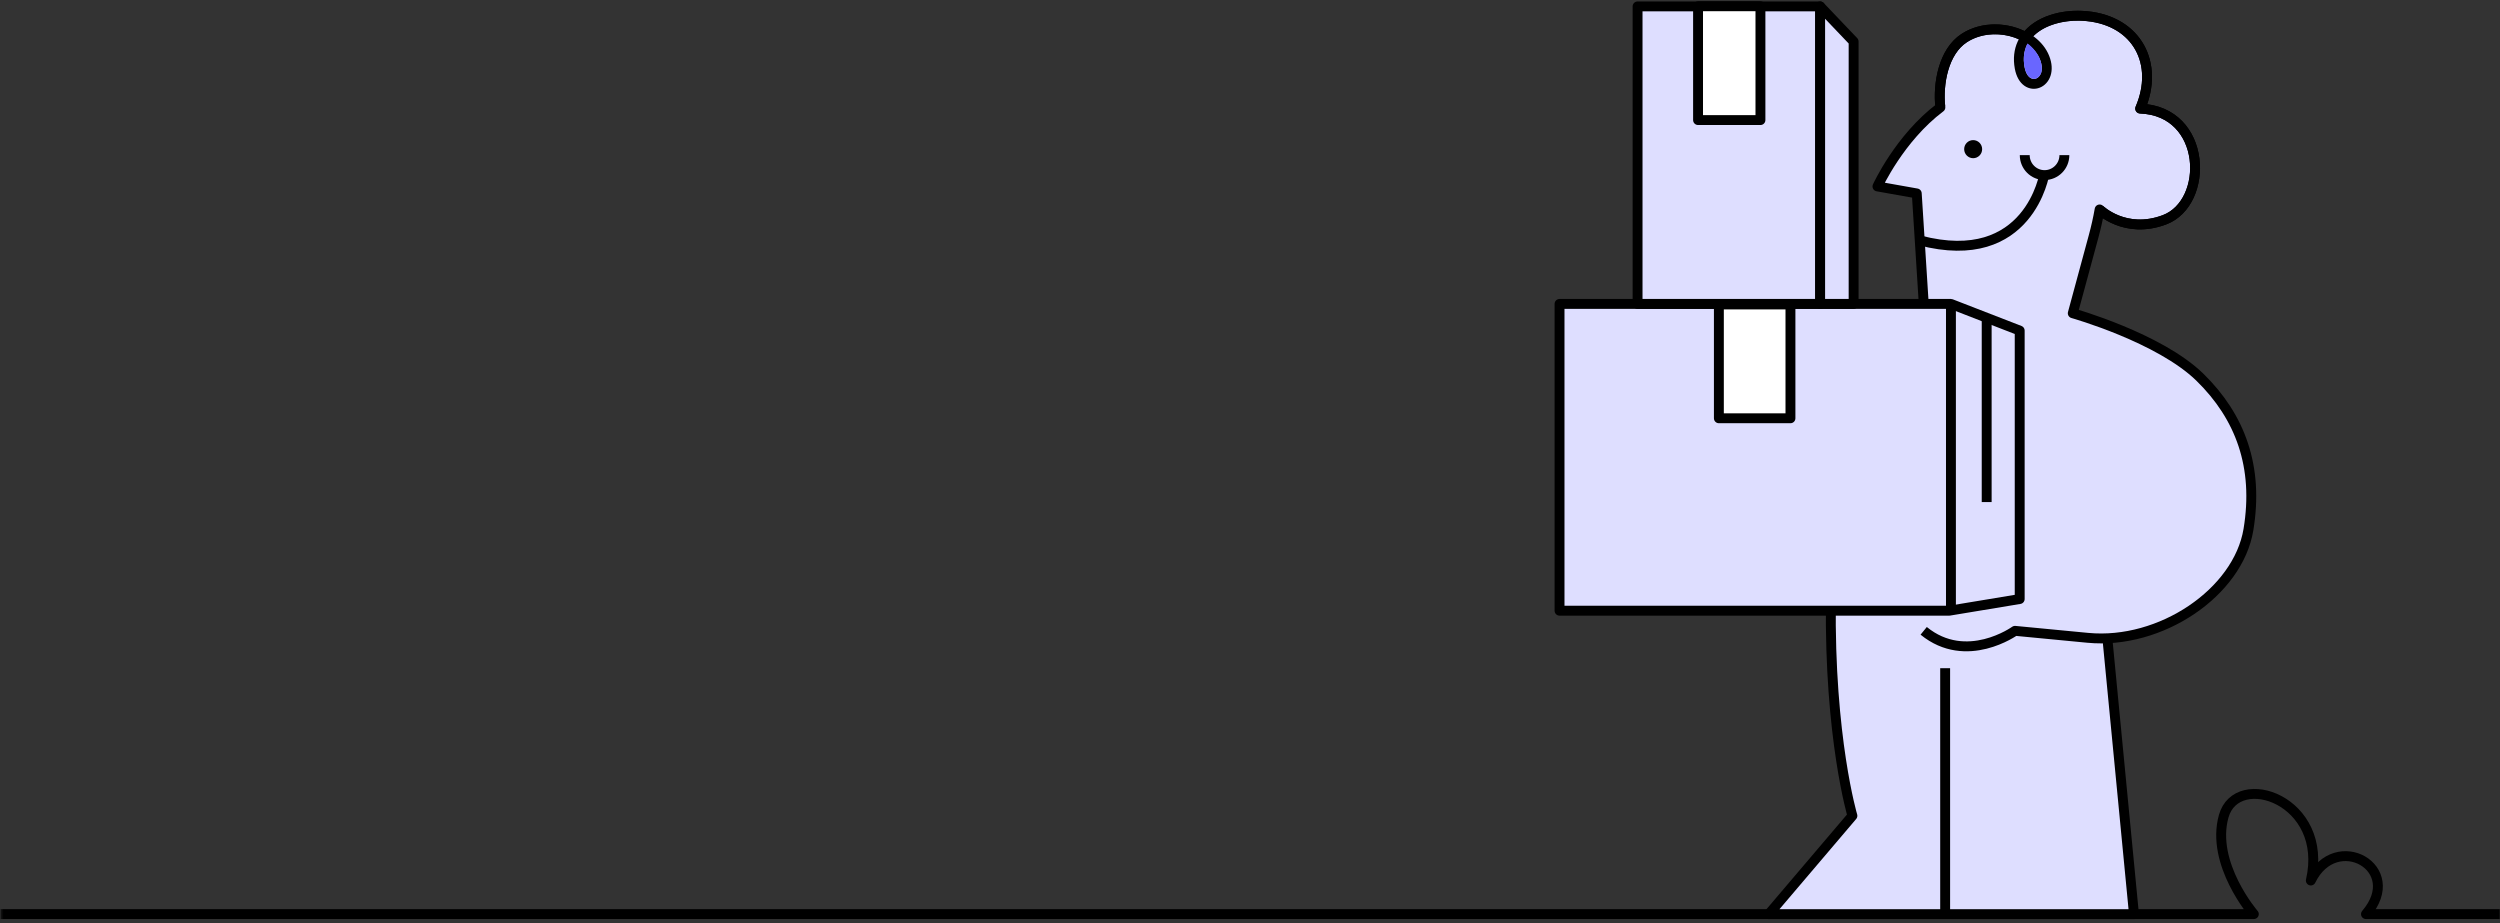
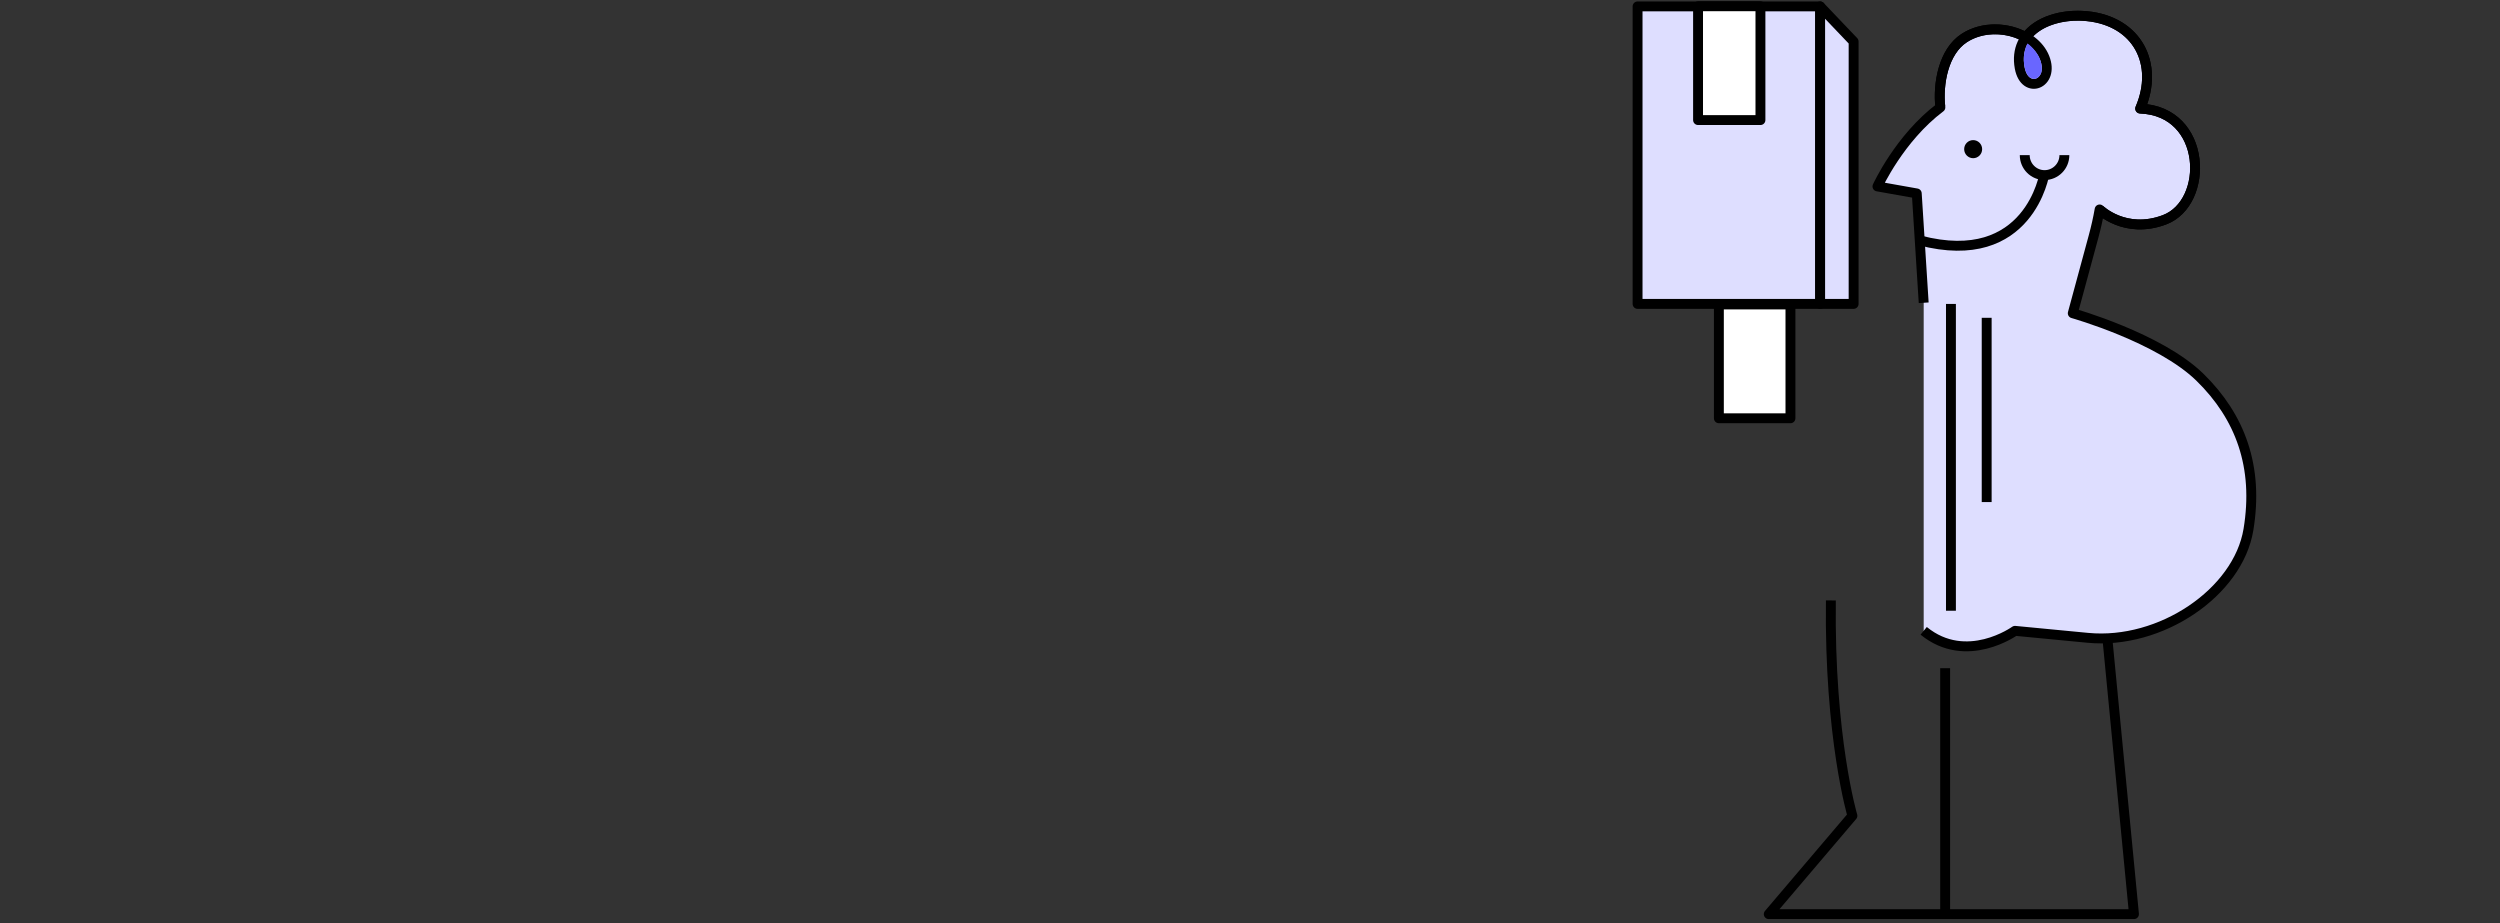
<svg xmlns="http://www.w3.org/2000/svg" width="1040" height="384" viewBox="0 0 1040 384" fill="none">
  <rect x="0" y="0" width="1040" height="384" fill="#333333" stroke="none" />
  <mask id="mask0_2012_6" style="mask-type:luminance" maskUnits="userSpaceOnUse" x="0" y="327" width="1041" height="57">
-     <path d="M0.334 327.333H1040.01V383.333H0.334V327.333Z" fill="white" />
+     <path d="M0.334 327.333H1040.01V383.333V327.333Z" fill="white" />
  </mask>
  <g mask="url(#mask0_2012_6)">
    <path d="M0.172 380.266H937.594C937.594 380.266 919.526 359.333 925.057 339.557C930.594 319.787 969.047 332.875 961.302 366.292C971.667 344.958 1000.76 360.979 984.24 380.266H1040.17" stroke="black" stroke-width="4.117" stroke-miterlimit="10" stroke-linejoin="round" />
  </g>
-   <path d="M876.662 265.531L887.735 380.286H735.803L770.6 339.365C770.6 339.365 760.954 307 761.641 249.776" fill="#DEDEFF" />
  <path d="M876.662 265.531L887.735 380.286H735.803L770.6 339.365C770.6 339.365 760.954 307 761.641 249.776" stroke="black" stroke-width="4.117" stroke-miterlimit="10" stroke-linejoin="round" />
  <path d="M809.184 380.286V277.979" stroke="black" stroke-width="4.117" stroke-miterlimit="10" stroke-linejoin="round" />
  <path d="M800.256 125.953L797.37 80.464L781.021 77.557C781.021 77.557 790.178 57.448 807.193 44.677C806.094 35.052 808.381 21.521 817.094 15.844C824.86 10.781 835.391 11.302 842.761 15.531C847.641 8.786 857.969 5.708 868.162 6.719C889.214 8.802 898.282 26.63 890.318 45.167C918.292 46.234 919.219 84.354 900.417 91.438C884.053 97.594 873.443 87.135 873.443 87.135V87.13C872.803 90.818 871.959 94.573 870.928 98.37L862.271 130.313C862.271 130.313 898.334 140.474 915.157 156.927C931.985 173.38 939.678 194.193 935.35 220.328C931.027 246.458 898.813 268.24 868.521 265.333L838.235 262.427C838.235 262.427 818.042 276.948 800.256 262.427" fill="#DEDEFF" />
  <path d="M800.256 125.953L797.37 80.464L781.021 77.557C781.021 77.557 790.178 57.448 807.193 44.677C806.094 35.052 808.381 21.521 817.094 15.844C824.86 10.781 835.391 11.302 842.761 15.531C847.641 8.786 857.969 5.708 868.162 6.719C889.214 8.802 898.282 26.63 890.318 45.167C918.292 46.234 919.219 84.354 900.417 91.438C884.053 97.594 873.443 87.135 873.443 87.135V87.13C872.803 90.818 871.959 94.573 870.928 98.37L862.271 130.313C862.271 130.313 898.334 140.474 915.157 156.927C931.985 173.38 939.678 194.193 935.35 220.328C931.027 246.458 898.813 268.24 868.521 265.333L838.235 262.427C838.235 262.427 818.042 276.948 800.256 262.427" stroke="black" stroke-width="4.117" stroke-miterlimit="10" stroke-linejoin="round" />
  <path d="M850.536 72.026C850.536 72.026 844.276 111.969 798.609 100.005" stroke="black" stroke-width="4.117" stroke-miterlimit="10" stroke-linejoin="round" />
  <path d="M824.573 62.047C824.573 59.969 822.896 58.286 820.833 58.286C818.771 58.286 817.094 59.969 817.094 62.047C817.094 64.125 818.771 65.812 820.833 65.812C822.896 65.812 824.573 64.125 824.573 62.047Z" fill="black" />
-   <path d="M840.193 249.198V137.526L811.594 126.427H648.766V254.052H810.906L840.193 249.198Z" fill="#DEDEFF" stroke="black" stroke-width="4.117" stroke-miterlimit="10" stroke-linejoin="round" />
  <path d="M811.594 126.427V254.052" stroke="black" stroke-width="4.117" stroke-miterlimit="10" stroke-linejoin="round" />
  <path d="M681.23 126.427H757.178V2.667H681.23V126.427Z" fill="#DEDEFF" stroke="black" stroke-width="4.117" stroke-miterlimit="10" stroke-linejoin="round" />
  <path d="M771.105 126.427H757.178V2.667L771.105 17.276V126.427Z" fill="#DEDEFF" stroke="black" stroke-width="4.117" stroke-miterlimit="10" stroke-linejoin="round" />
  <path d="M842.293 64.547C842.293 69.13 845.986 72.844 850.538 72.844C855.09 72.844 858.783 69.13 858.783 64.547" stroke="black" stroke-width="4.117" stroke-miterlimit="10" stroke-linejoin="round" />
  <path d="M715.052 174.005H744.828V126.646H715.052V174.005ZM706.391 49.953H732.344V2.599H706.391V49.953Z" fill="white" stroke="black" stroke-width="4.117" stroke-miterlimit="10" stroke-linejoin="round" />
  <path d="M826.458 132.198V208.865M873.443 87.135C873.443 87.135 884.052 97.594 900.417 91.432C919.219 84.354 918.292 46.234 890.318 45.167C898.281 26.635 889.214 8.802 868.161 6.719C852.917 5.208 837.349 12.833 840.193 28.224C842.333 39.812 854.901 34.917 850.536 23.984C846.172 13.062 828.589 8.349 817.094 15.844C808.474 21.464 806.135 34.781 807.151 44.391" stroke="black" stroke-width="4.117" stroke-miterlimit="10" stroke-linejoin="round" />
  <path d="M843.444 18.078C843.444 18.078 847.928 21.099 849.136 26.302C850.345 31.505 847.215 32.635 846.798 32.75C846.381 32.865 843.027 33.516 842.048 27.021C841.261 21.833 843.444 18.078 843.444 18.078Z" fill="#6966FF" />
</svg>